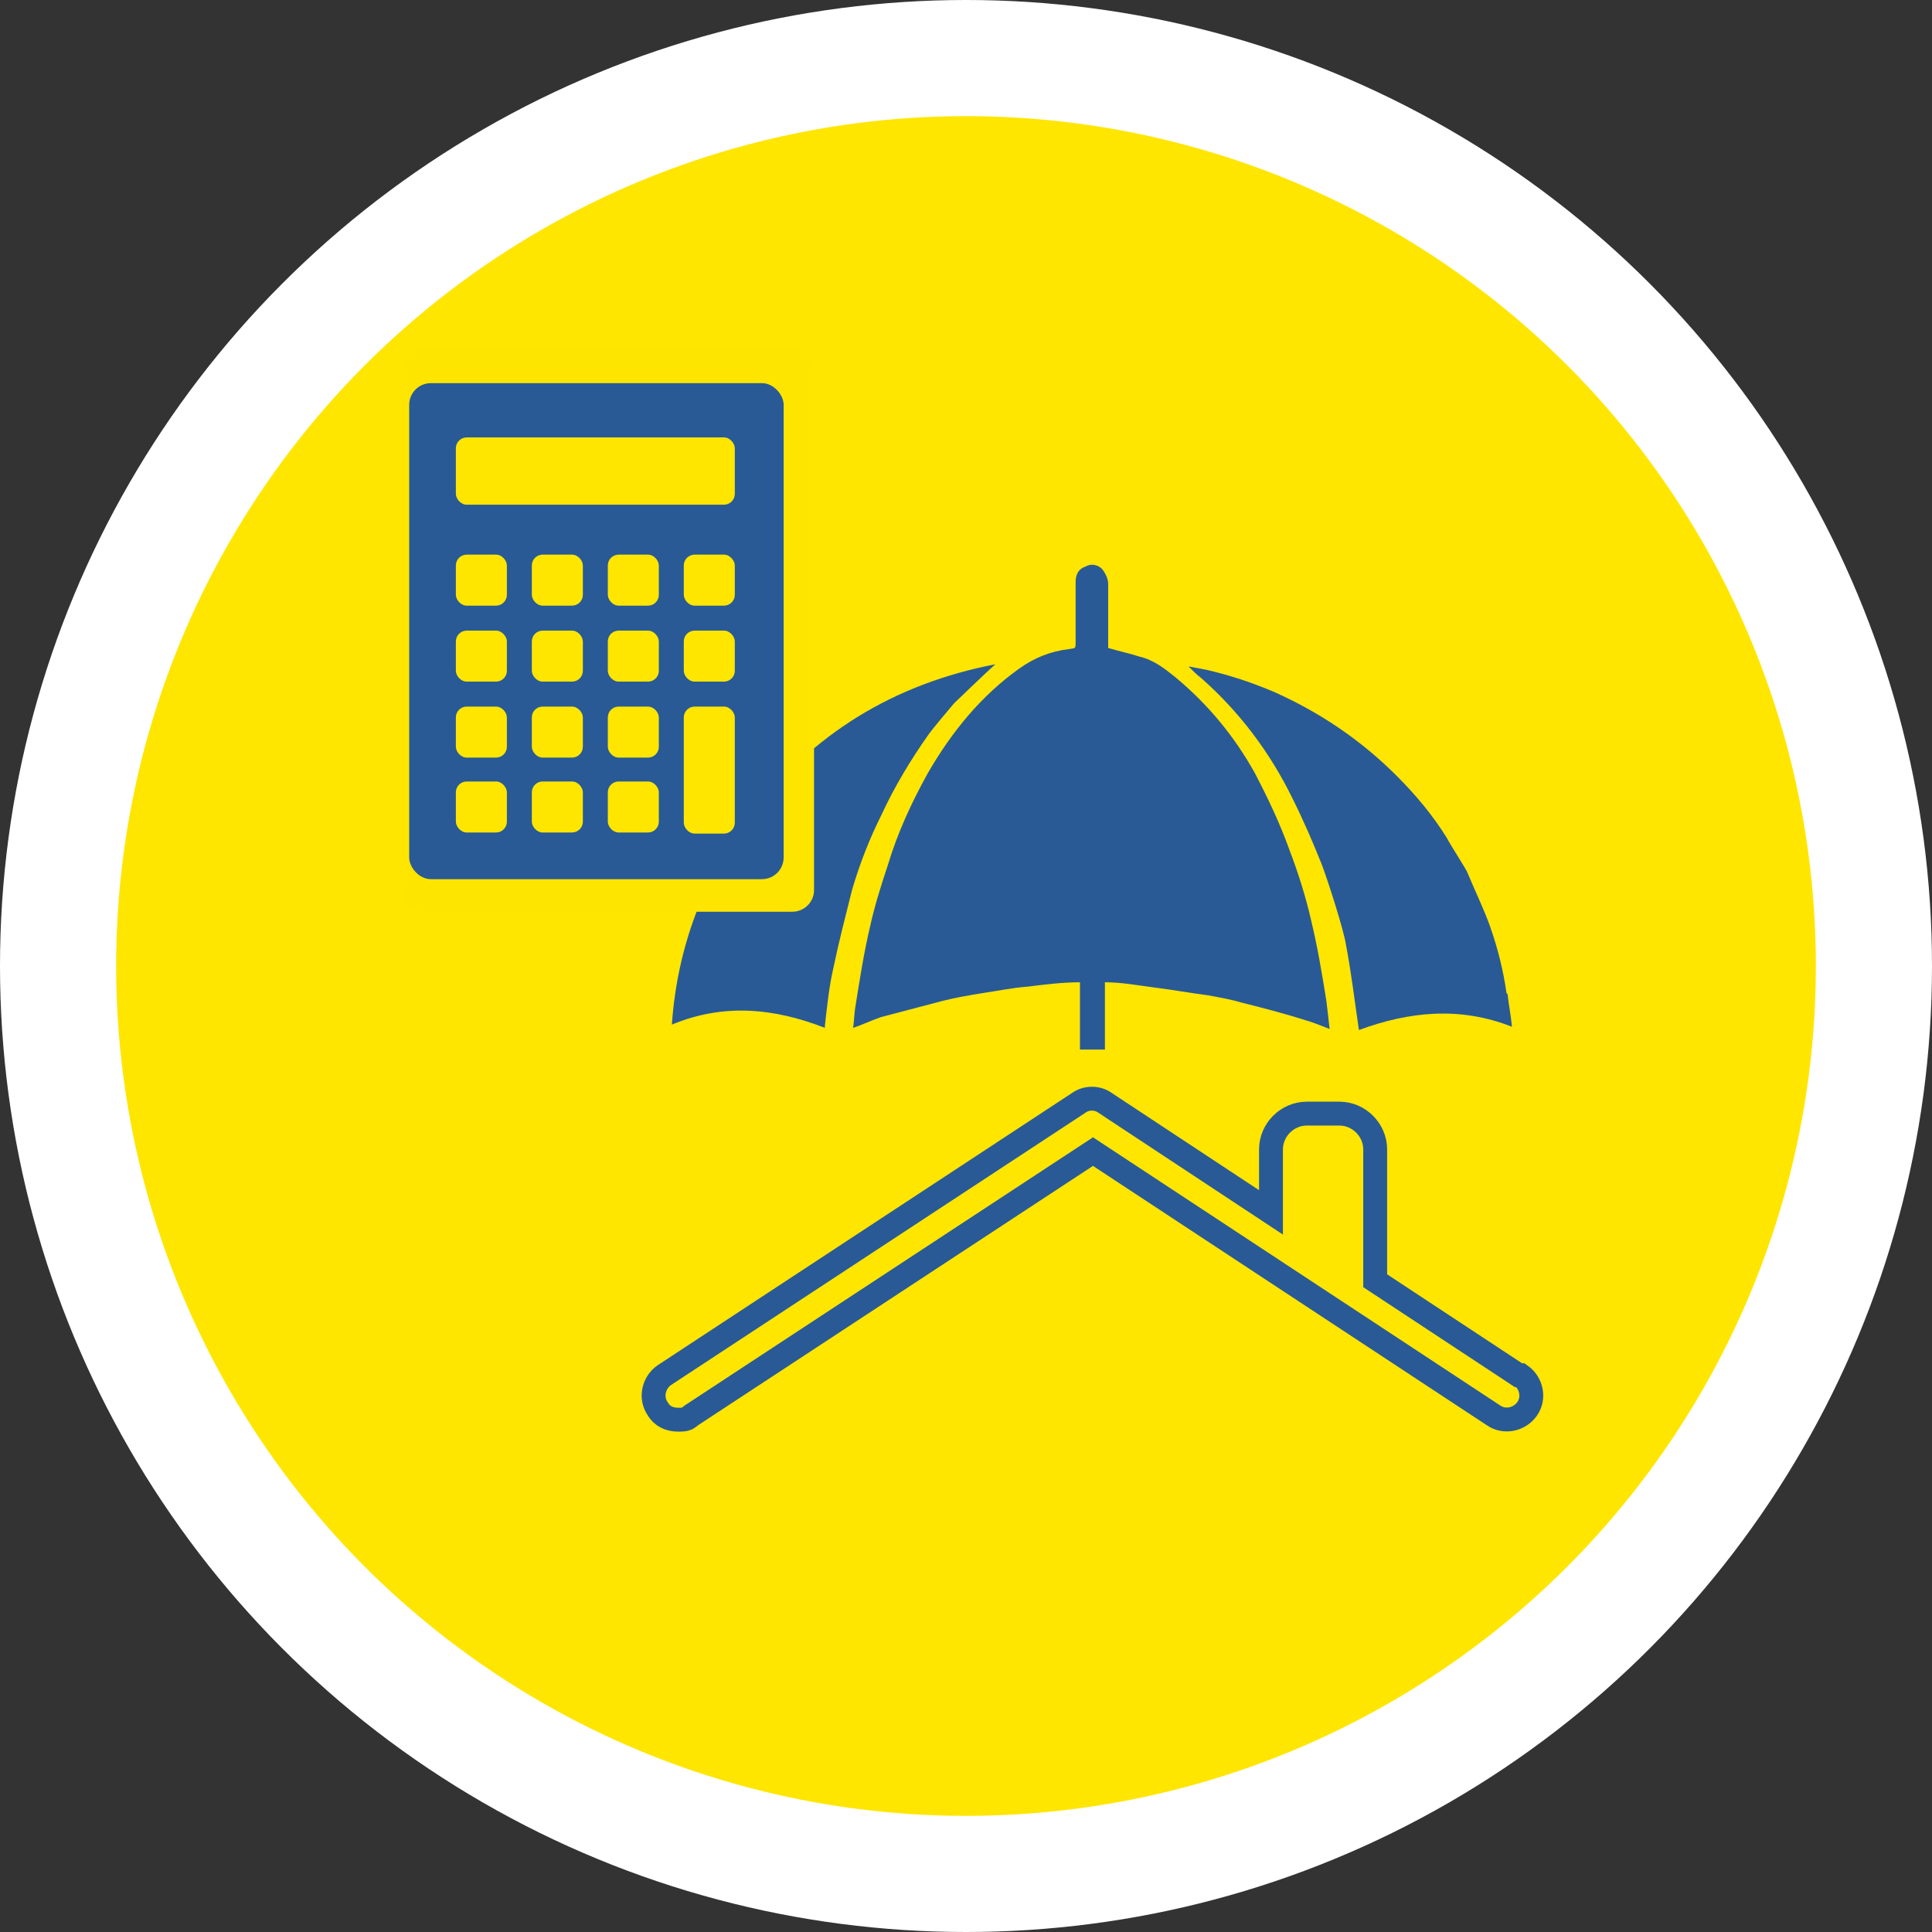
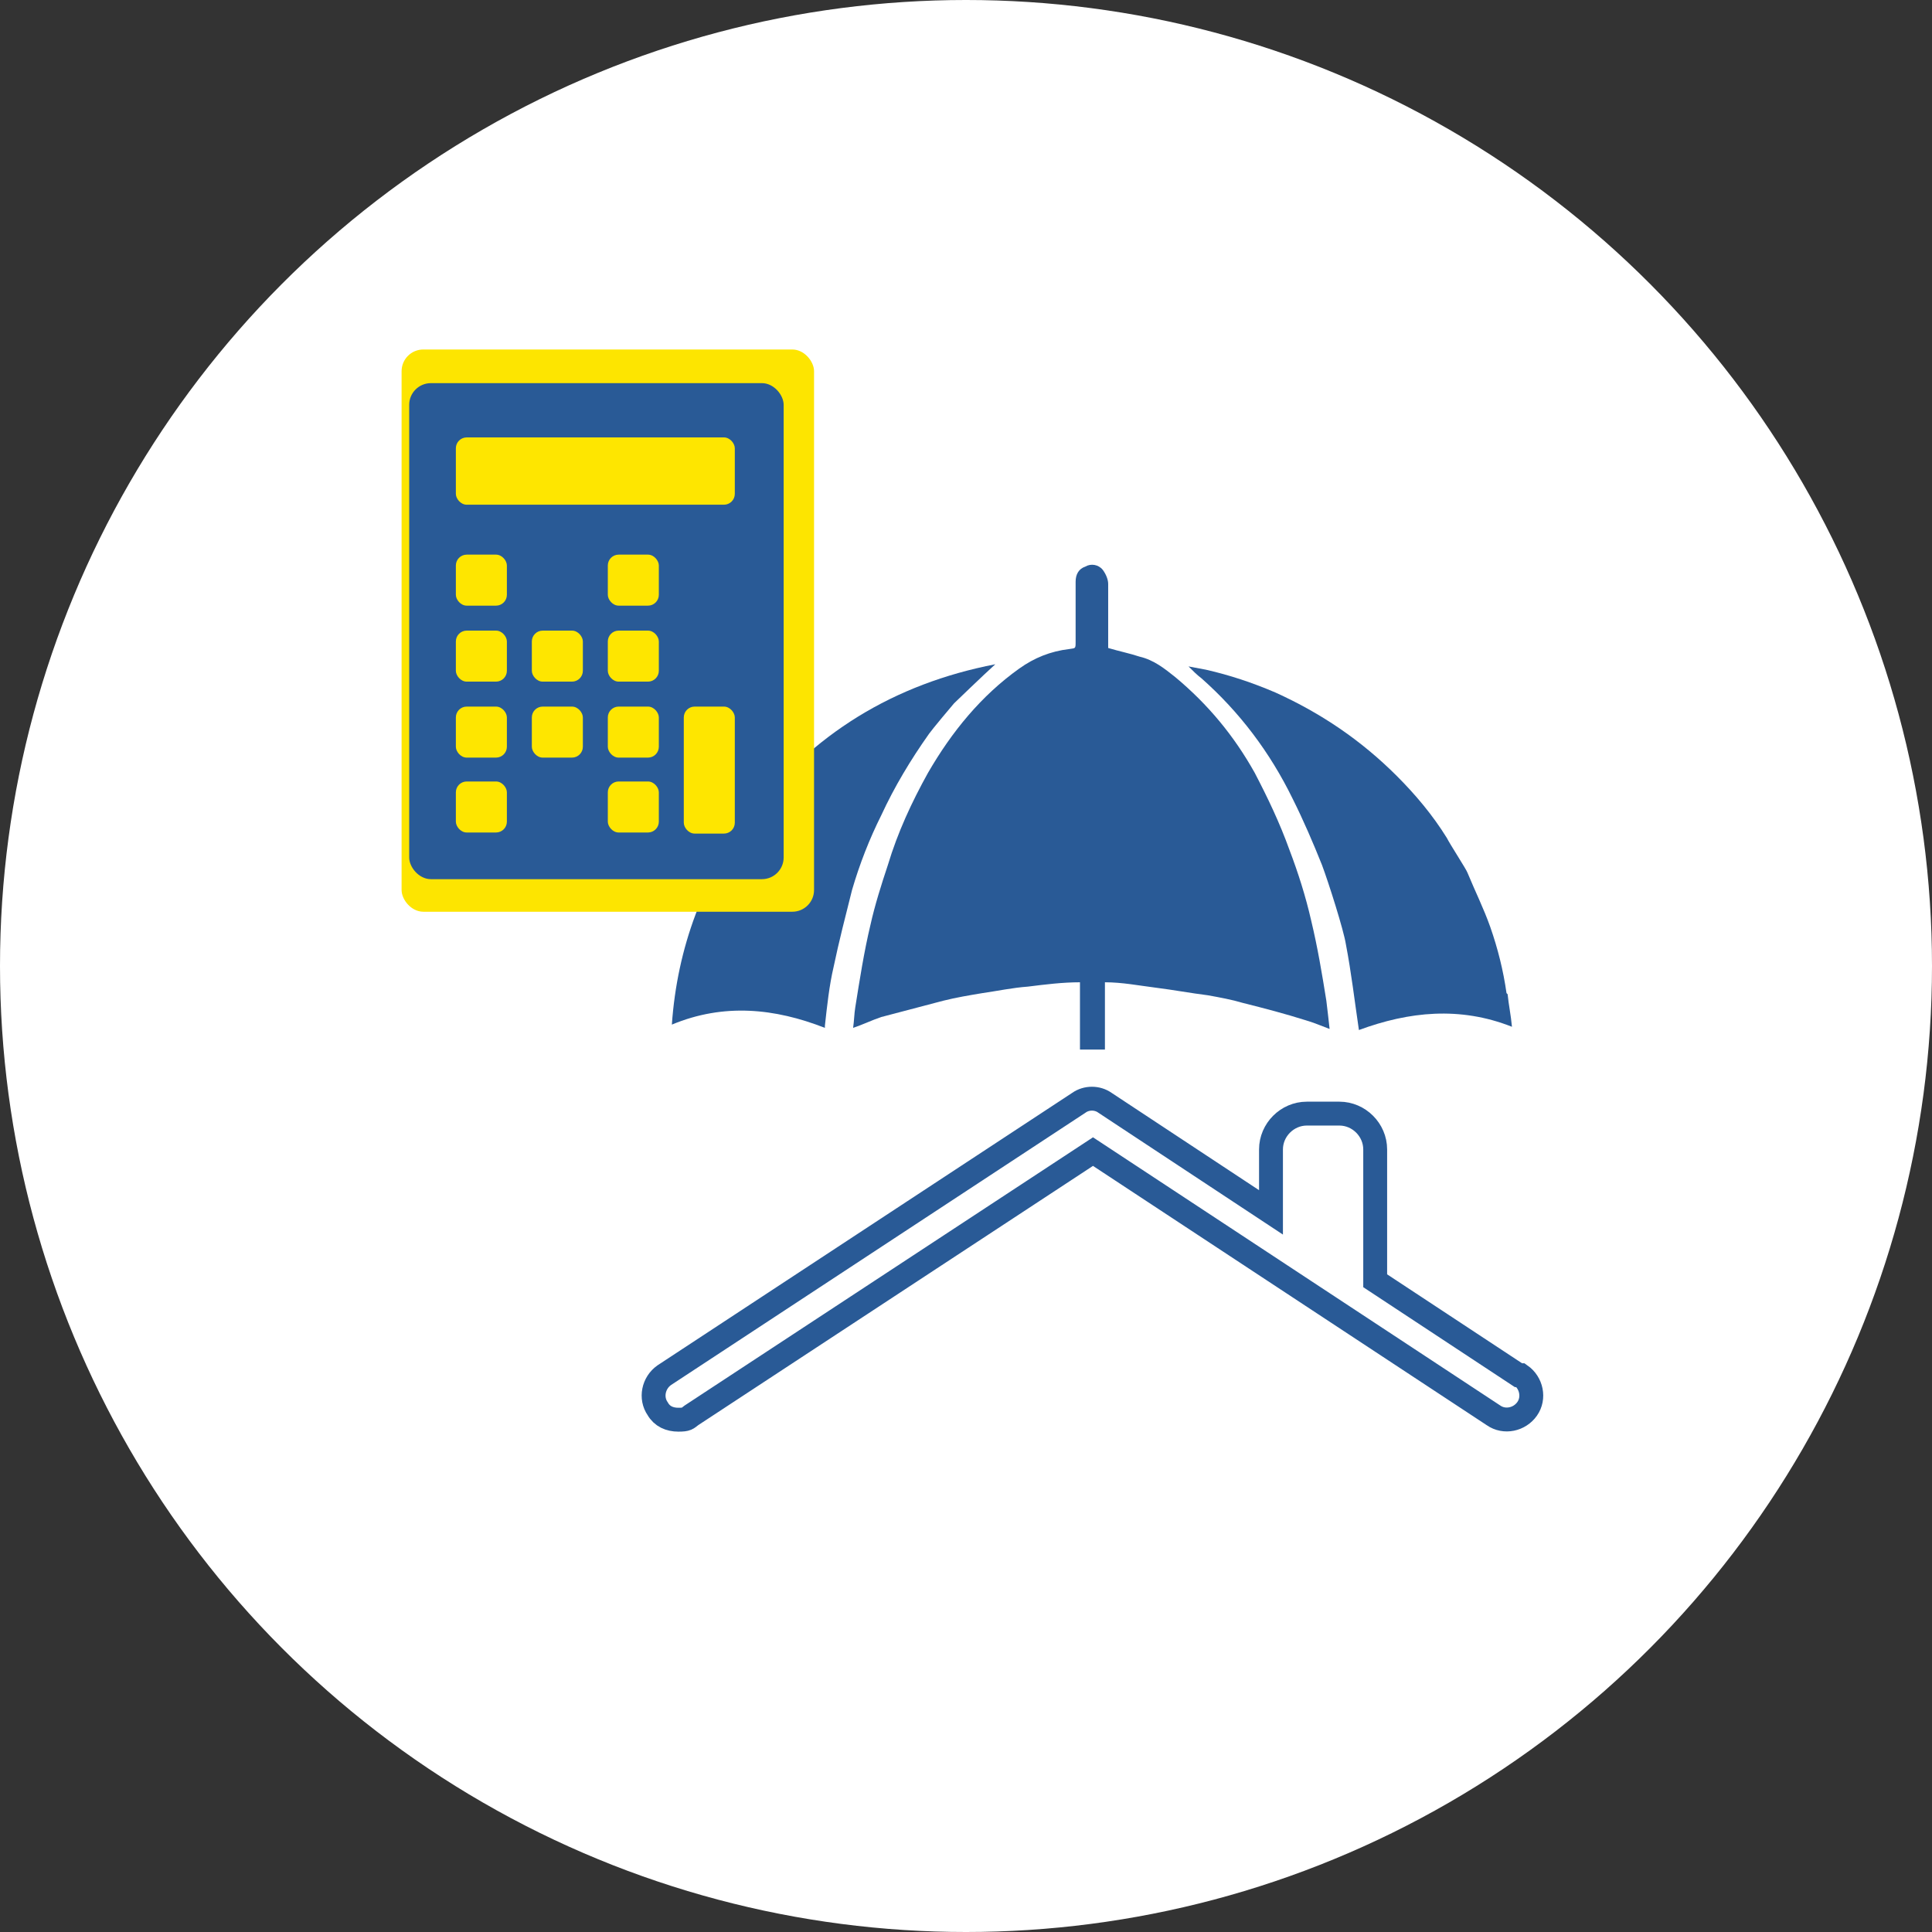
<svg xmlns="http://www.w3.org/2000/svg" id="Layer_1" version="1.1" viewBox="0 0 178 178">
  <rect x="0" y="0" width="178" height="178" fill="#333333" stroke="none" />
  <defs>
    <style>
      .st0 {
        fill: #fff;
      }

      .st1 {
        fill: #fee600;
      }

      .st2 {
        fill: none;
        stroke: #295a96;
        stroke-miterlimit: 10;
        stroke-width: 2.2px;
      }

      .st3 {
        display: none;
      }

      .st4 {
        fill: #fde500;
      }

      .st5 {
        fill: #295a96;
      }
    </style>
  </defs>
  <circle class="st0" cx="89" cy="89" r="89" />
-   <circle class="st1" cx="89" cy="89" r="78.3" />
  <g class="st3">
    <path class="st5" d="M33.2,94.2l42.1,3.4s0,0,.1,0c.9,0,1.6-.7,1.7-1.5,0-.9-.6-1.7-1.5-1.8l-39.7-3.2,3-6.7c.4-.8,0-1.8-.8-2.2-.8-.4-1.8,0-2.2.8l-4,8.8c-.2.5-.2,1.1,0,1.5.3.5.8.8,1.3.8Z" />
    <path class="st5" d="M117.7,103.3c2-.8,5.8-1.2,9.5-1.6,1.2-.1,2.4-.3,3.5-.4.4,0,.7-.2.9-.5,1.5-1.5,3.1-3.1,4.7-4.9,3.6-3.9,7.3-7.9,10.6-9.7q2.1-1.1,6.8-1.8c.9-.1,1.6-.9,1.4-1.9-.1-.9-.9-1.6-1.9-1.4-5.2.7-5.4.7-8,2.1-3.8,2.1-7.6,6.3-11.4,10.3-1.5,1.6-2.9,3.1-4.2,4.4-1,.1-1.9.2-2.9.3-4.1.5-7.9.9-10.3,1.8-6.1,2.3-8.7,5.8-9.9,8.5.1-7.8-4.5-9.8-6-10.2-5.5-1.6-13.2-3.5-15.8-4.2-1.3-3.5-5.5-13.2-10.1-14.5-5.1-1.4-12.8-2.5-22.9-3.3-.9,0-1.7.6-1.8,1.5,0,.9.6,1.7,1.5,1.8,9.9.8,17.4,1.8,22.3,3.2,2.5.7,6.3,8.2,8.2,13.3.2.5.6.9,1.2,1,0,0,9.9,2.5,16.5,4.4,1.2.4,4.1,1.8,3.5,8.1-.3,4.3-1,8.8-1.3,11.1l-6.7-.3c.3-1,.5-2.1.5-3.3,0-6.4-5.2-11.7-11.7-11.7s-11.7,5.2-11.7,11.7,0,1,0,1.4l-23.8-2c0-.3.2-.7.2-1,.4-3.2-.4-6.3-2.4-8.8-2-2.5-4.9-4.1-8-4.4-.9,0-1.7.6-1.8,1.5,0,.9.6,1.7,1.5,1.8,2.2.2,4.3,1.4,5.7,3.1,1.4,1.8,2,4,1.7,6.3-.5,3.6-3.5,6.6-7.1,7.1-3.1.4-6.1-.8-7.9-3.3-.5-.7-1.6-.9-2.3-.4-.7.5-.9,1.6-.4,2.3,2.2,3,5.7,4.8,9.4,4.8s1.1,0,1.6-.1c3.5-.5,6.6-2.7,8.4-5.7l26,2.1c1.8,4,5.9,6.8,10.6,6.8s7.6-2.1,9.7-5.2l9.6.5s0,0,0,0c.8,0,1.5-.6,1.6-1.4,0,0,.5-3.2,1-7.1l.5,6.6c0,.4.2.9.6,1.1.3.2.7.4,1.1.4s.1,0,.2,0l8.6-.9c1.4,4.1,5.3,7.1,9.9,7.1s9.8-4.1,10.4-9.3l15.1-1.6c.9,0,1.6-.9,1.5-1.8,0-.9-.9-1.6-1.8-1.5l-14.9,1.6c-1-4.7-5.2-8.3-10.2-8.3s-10.4,4.7-10.4,10.4,0,0,0,0l-6.7.7-.6-8c0,0,.1-5.8,8.6-9ZM84.1,125.6c-4.6,0-8.4-3.7-8.4-8.4s3.7-8.4,8.4-8.4,8.4,3.7,8.4,8.4-3.7,8.4-8.4,8.4ZM126.9,112.4c3.9,0,7.1,3.2,7.1,7.1s-3.2,7.1-7.1,7.1-7.1-3.2-7.1-7.1,3.2-7.1,7.1-7.1Z" />
    <path class="st5" d="M123,86.3c-1.1,0-2.1-.6-2.8-1.4-1.7-3.2-1.1-7.3-.4-9.4,1-2.9,2.3-5.8,3.5-8.7,0,0,0-.1,0-.3-1.1,1.4-2.1,2.7-3.1,4-1.9,2.2-3.9,4.3-6.5,5.8-2.9,1.6-5.9,1.3-8.1-1.4-1.9-2.3-2.9-5-3.6-7.8-.4-1.3-.6-2.6-1.1-3.9,0,.6.1,1.2.2,1.8.2,4,.2,14.8-4.5,17.5-1.8,1-3.7.8-5.5.2-1.4-.5-2.7-1.2-4-1.8,1.7,2.9,1.8,5.6,1.3,8.7.7,1,2.2,2.4,4.8,3.9.8-.7,0-4.2-.2-4.7.6.5,1.1.9,1.7,1.2.4.2.8.4,1.2.6,1.4.7,2.7,0,3.3-1.3.8-1.5,1.1-3.2,1.2-4.9,0-.8.2-2.7.2-3,.2,1.3.3,2.5.5,3.6.3,1.7.8,3.5,1.7,5,.9,1.6,2.4,2.8,4.4,2.1.9-.3,1.8-.8,2.6-1.4,1.9-1.4,4.9-5.2,5.1-5.3-.3.5-.5,1-.8,1.5-.9,1.7-1.8,3.5-2.3,5.4-.3,1-.6,2.6-.4,3.1,1.5,3.6,11.2.3,13.8-.6-.2-5.2,11.6-11.8,14.8-14.2.1-.1.3-.2.4-.3,0,0,0,0,.1-.3-.9.5-11.4,6.2-17.5,6Z" />
  </g>
  <g class="st3">
    <g>
      <path class="st5" d="M121.2,93.4c.9,0,1.7-.8,1.7-1.8,0-1-.8-1.8-1.8-1.8l-27.5-.4c-.5,1.2-1,2.4-1.5,3.6l29,.4s0,0,.1,0Z" />
      <path class="st5" d="M156,103.2c-.4-8.5-5.6-10.3-7.3-10.7-6.1-1.3-14.7-2.9-17.5-3.4-1.7-3.7-7-14-12-15.1-5-1-12.2-1.7-21.5-1.9-.1,1.1-.3,2.4-.5,3.6,9.2.2,16.4.8,21.3,1.8,2.8.6,7.4,8.5,9.9,13.9.2.5.7.9,1.3,1,.1,0,11,2,18.3,3.6,1.4.3,4.5,1.7,4.4,8.5,0,4.7-.4,9.6-.6,12.1h-7.4c.3-1,.4-2.2.3-3.5-.5-7-6.5-12.3-13.6-11.9-7,.5-12.3,6.5-11.9,13.6,0,.5.1,1,.2,1.5l-26-.4c0-.4.2-.8.2-1.1.2-3.5-.9-6.9-3.2-9.5-1.2-1.3-2.6-2.3-4.1-3-.8,1-1.6,2-2.4,3,1.5.5,2.8,1.3,3.9,2.5,1.7,1.9,2.5,4.3,2.3,6.8-.3,4-3.3,7.4-7.2,8.2-3.3.7-6.6-.5-8.8-3.1-.6-.8-1.8-.9-2.5-.2-.8.6-.9,1.8-.2,2.6,2.6,3.1,6.6,4.8,10.6,4.5.6,0,1.1-.1,1.7-.2,3.8-.8,7-3.4,8.7-6.8l28.5.5c2.3,4.3,6.9,7,12.1,6.7,4.4-.3,8.1-2.8,10.2-6.4h10.5c0-.1,0-.1,0-.1.9,0,1.6-.8,1.7-1.6,0,0,.8-11,.7-15.5ZM132.7,123.2c-5,.3-9.4-3.5-9.7-8.5-.3-5,3.5-9.4,8.5-9.7,5-.3,9.4,3.5,9.7,8.5.3,5-3.5,9.4-8.5,9.7Z" />
    </g>
    <path class="st5" d="M67.7,113.3c28.9-14.5,27.1-49.1,26.5-50.6,0,0-17.1-2.5-26.5-8h0c-9.5,5.5-26.5,8-26.5,8-.5,1.5-2.4,36.1,26.5,50.6h0Z" />
  </g>
  <g>
    <path class="st2" d="M139.9,126.7l-13.2-8.7v-12.1c0-1.8-1.5-3.3-3.3-3.3h-3c-1.8,0-3.3,1.5-3.3,3.3v5.8l-15.3-10.1c-.7-.5-1.7-.5-2.4,0l-38.2,25.1c-1,.7-1.3,2.1-.6,3.1.4.7,1.1,1,1.9,1s.8-.1,1.2-.4l37-24.3,36.9,24.3c1,.7,2.4.4,3.1-.6.7-1,.4-2.4-.6-3.1Z" />
    <path class="st5" d="M85.5,71.2c-1.5,2.7-2.8,5.5-3.7,8.5-.6,1.8-1.2,3.7-1.6,5.5-.6,2.5-1,5.1-1.4,7.6-.1.6-.1,1.2-.2,1.9.9-.3,1.7-.7,2.6-1,1.9-.5,3.8-1,5.7-1.5,1.2-.3,2.4-.5,3.6-.7,1.4-.2,2.8-.5,4.2-.6,1.6-.2,3.2-.4,4.8-.4v6.2h2.3v-6.2c1.6,0,3.1.3,4.7.5,1.6.2,3.2.5,4.8.7,1.1.2,2.2.4,3.2.7,2,.5,3.9,1,5.8,1.6.7.2,1.4.5,2.2.8-.1-.9-.2-1.8-.3-2.6-.4-2.5-.8-4.9-1.4-7.4-.5-2.2-1.2-4.4-2-6.5-.9-2.5-2-4.8-3.2-7.1-1.9-3.4-4.3-6.3-7.3-8.8-1-.8-2-1.6-3.3-1.9-.9-.3-1.9-.5-2.9-.8v-.5c0-1.8,0-3.6,0-5.4,0-.4-.2-.9-.5-1.3-.4-.5-1.1-.6-1.6-.3-.6.2-.9.7-.9,1.4,0,1.8,0,3.6,0,5.5,0,.7,0,.6-.6.7-1.7.2-3.2.8-4.6,1.8-3.5,2.5-6.2,5.8-8.4,9.6Z" />
    <path class="st5" d="M138.8,91.5c-.3-2.1-.8-4.1-1.5-6.1-.6-1.7-1.4-3.3-2.1-5-.1-.3-1.6-2.6-1.9-3.2-1.3-2.1-2.9-4-4.6-5.7-3.3-3.3-7-5.8-11.2-7.7-2.1-.9-4.2-1.6-6.4-2.1-.5-.1-1.1-.2-1.6-.3.4.4.8.8,1.2,1.1,3.5,3.1,6.3,6.8,8.4,11.1,1,2,1.9,4.1,2.7,6.1.6,1.6,2,6,2.2,7.3.5,2.6.8,5.2,1.2,7.9,4.6-1.7,9.3-2.2,14.1-.3-.1-1.1-.3-2-.4-3Z" />
    <path class="st5" d="M76,94.7c0-.1,0-.2,0-.2.2-1.8.4-3.7.8-5.4.5-2.4,1.1-4.7,1.7-7.1.7-2.4,1.6-4.7,2.7-6.9,1.2-2.6,2.7-5.1,4.4-7.5.2-.3,2.2-2.7,2.3-2.8,0,0,2.8-2.7,3.8-3.6-9.3,1.8-16.9,6.4-22.6,14-4.3,5.7-6.7,12.1-7.2,19.2,4.8-2,9.5-1.5,14.1.3Z" />
  </g>
  <g id="Layer_2">
    <rect class="st4" x="37" y="32.2" width="38" height="51.8" rx="2" ry="2" />
    <rect class="st5" x="37.7" y="35.3" width="34.5" height="45.7" rx="2" ry="2" />
    <rect class="st1" x="42" y="40.3" width="25.7" height="6.2" rx="1" ry="1" />
    <rect class="st1" x="42" y="72" width="4.7" height="4.7" rx="1" ry="1" />
    <rect class="st1" x="42" y="65.1" width="4.7" height="4.7" rx="1" ry="1" />
-     <rect class="st1" x="49" y="72" width="4.7" height="4.7" rx="1" ry="1" />
    <rect class="st1" x="49" y="65.1" width="4.7" height="4.7" rx="1" ry="1" />
    <rect class="st1" x="56" y="72" width="4.7" height="4.7" rx="1" ry="1" />
    <rect class="st1" x="56" y="65.1" width="4.7" height="4.7" rx="1" ry="1" />
    <rect class="st1" x="42" y="58.1" width="4.7" height="4.7" rx="1" ry="1" />
    <rect class="st1" x="42" y="51.1" width="4.7" height="4.7" rx="1" ry="1" />
    <rect class="st1" x="49" y="58.1" width="4.7" height="4.7" rx="1" ry="1" />
-     <rect class="st1" x="49" y="51.1" width="4.7" height="4.7" rx="1" ry="1" />
    <rect class="st1" x="56" y="58.1" width="4.7" height="4.7" rx="1" ry="1" />
    <rect class="st1" x="56" y="51.1" width="4.7" height="4.7" rx="1" ry="1" />
    <rect class="st1" x="63" y="65.1" width="4.7" height="11.7" rx="1" ry="1" />
-     <rect class="st1" x="63" y="58.1" width="4.7" height="4.7" rx="1" ry="1" />
-     <rect class="st1" x="63" y="51.1" width="4.7" height="4.7" rx="1" ry="1" />
  </g>
</svg>